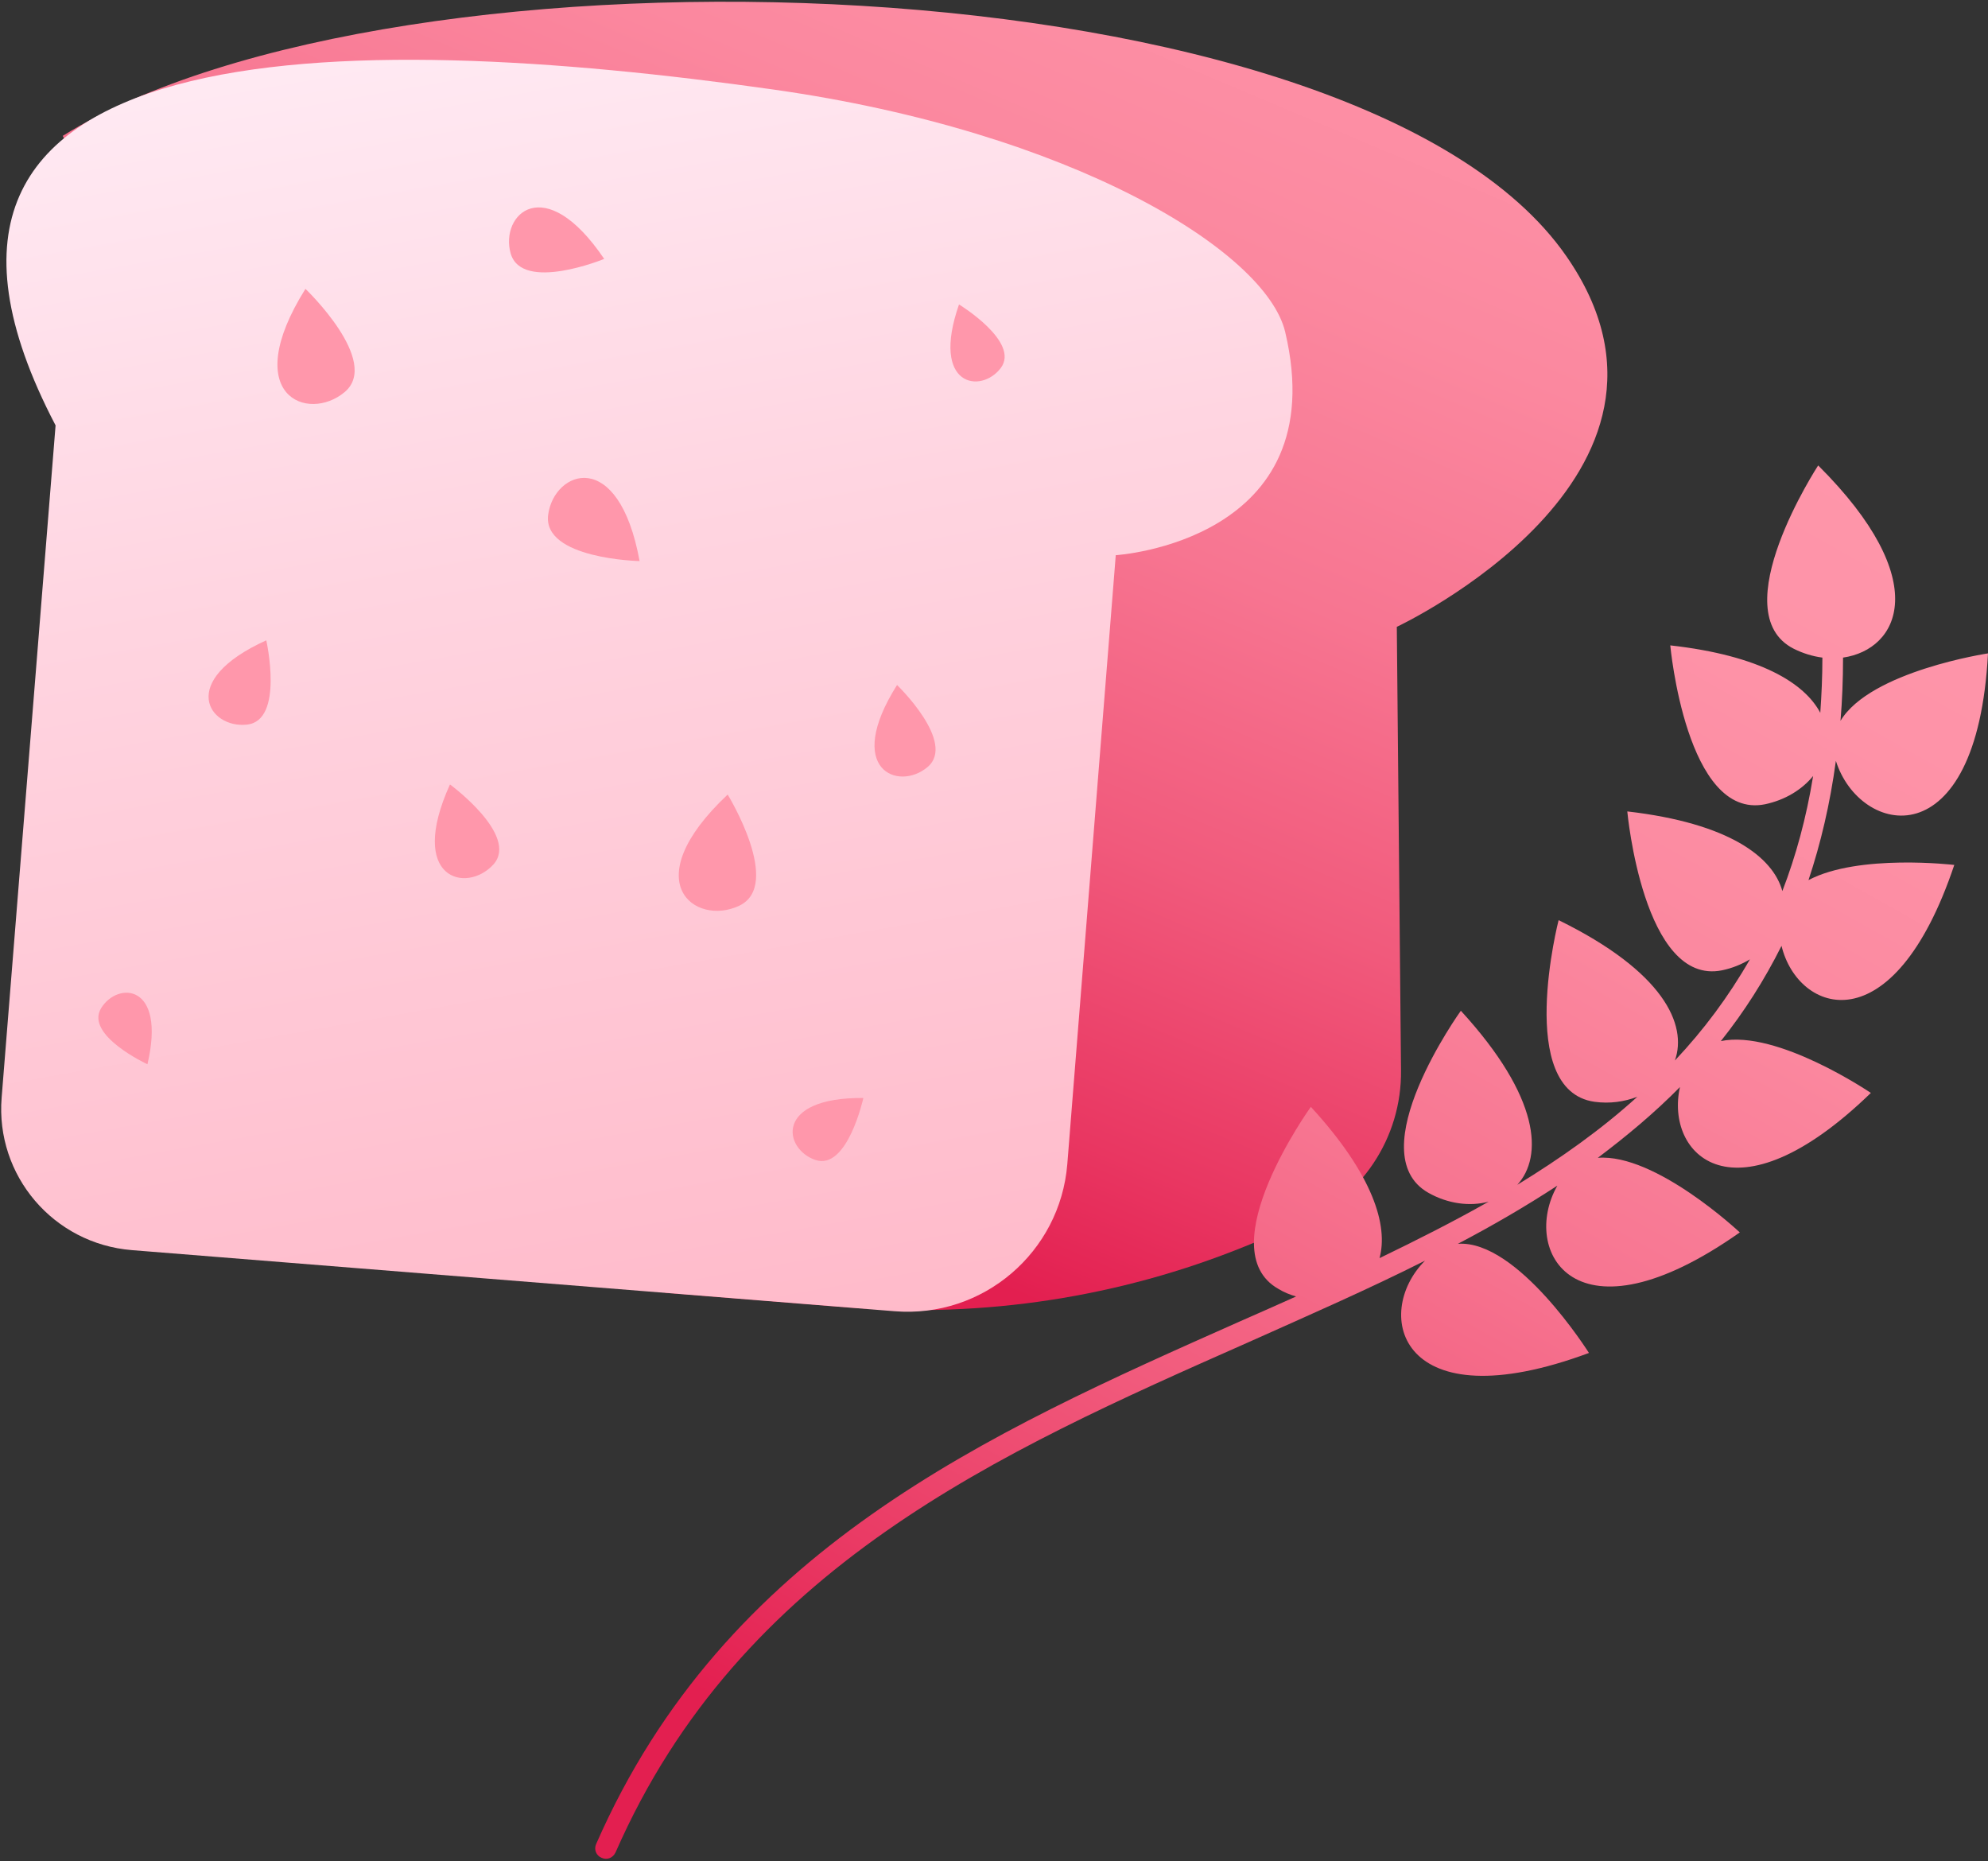
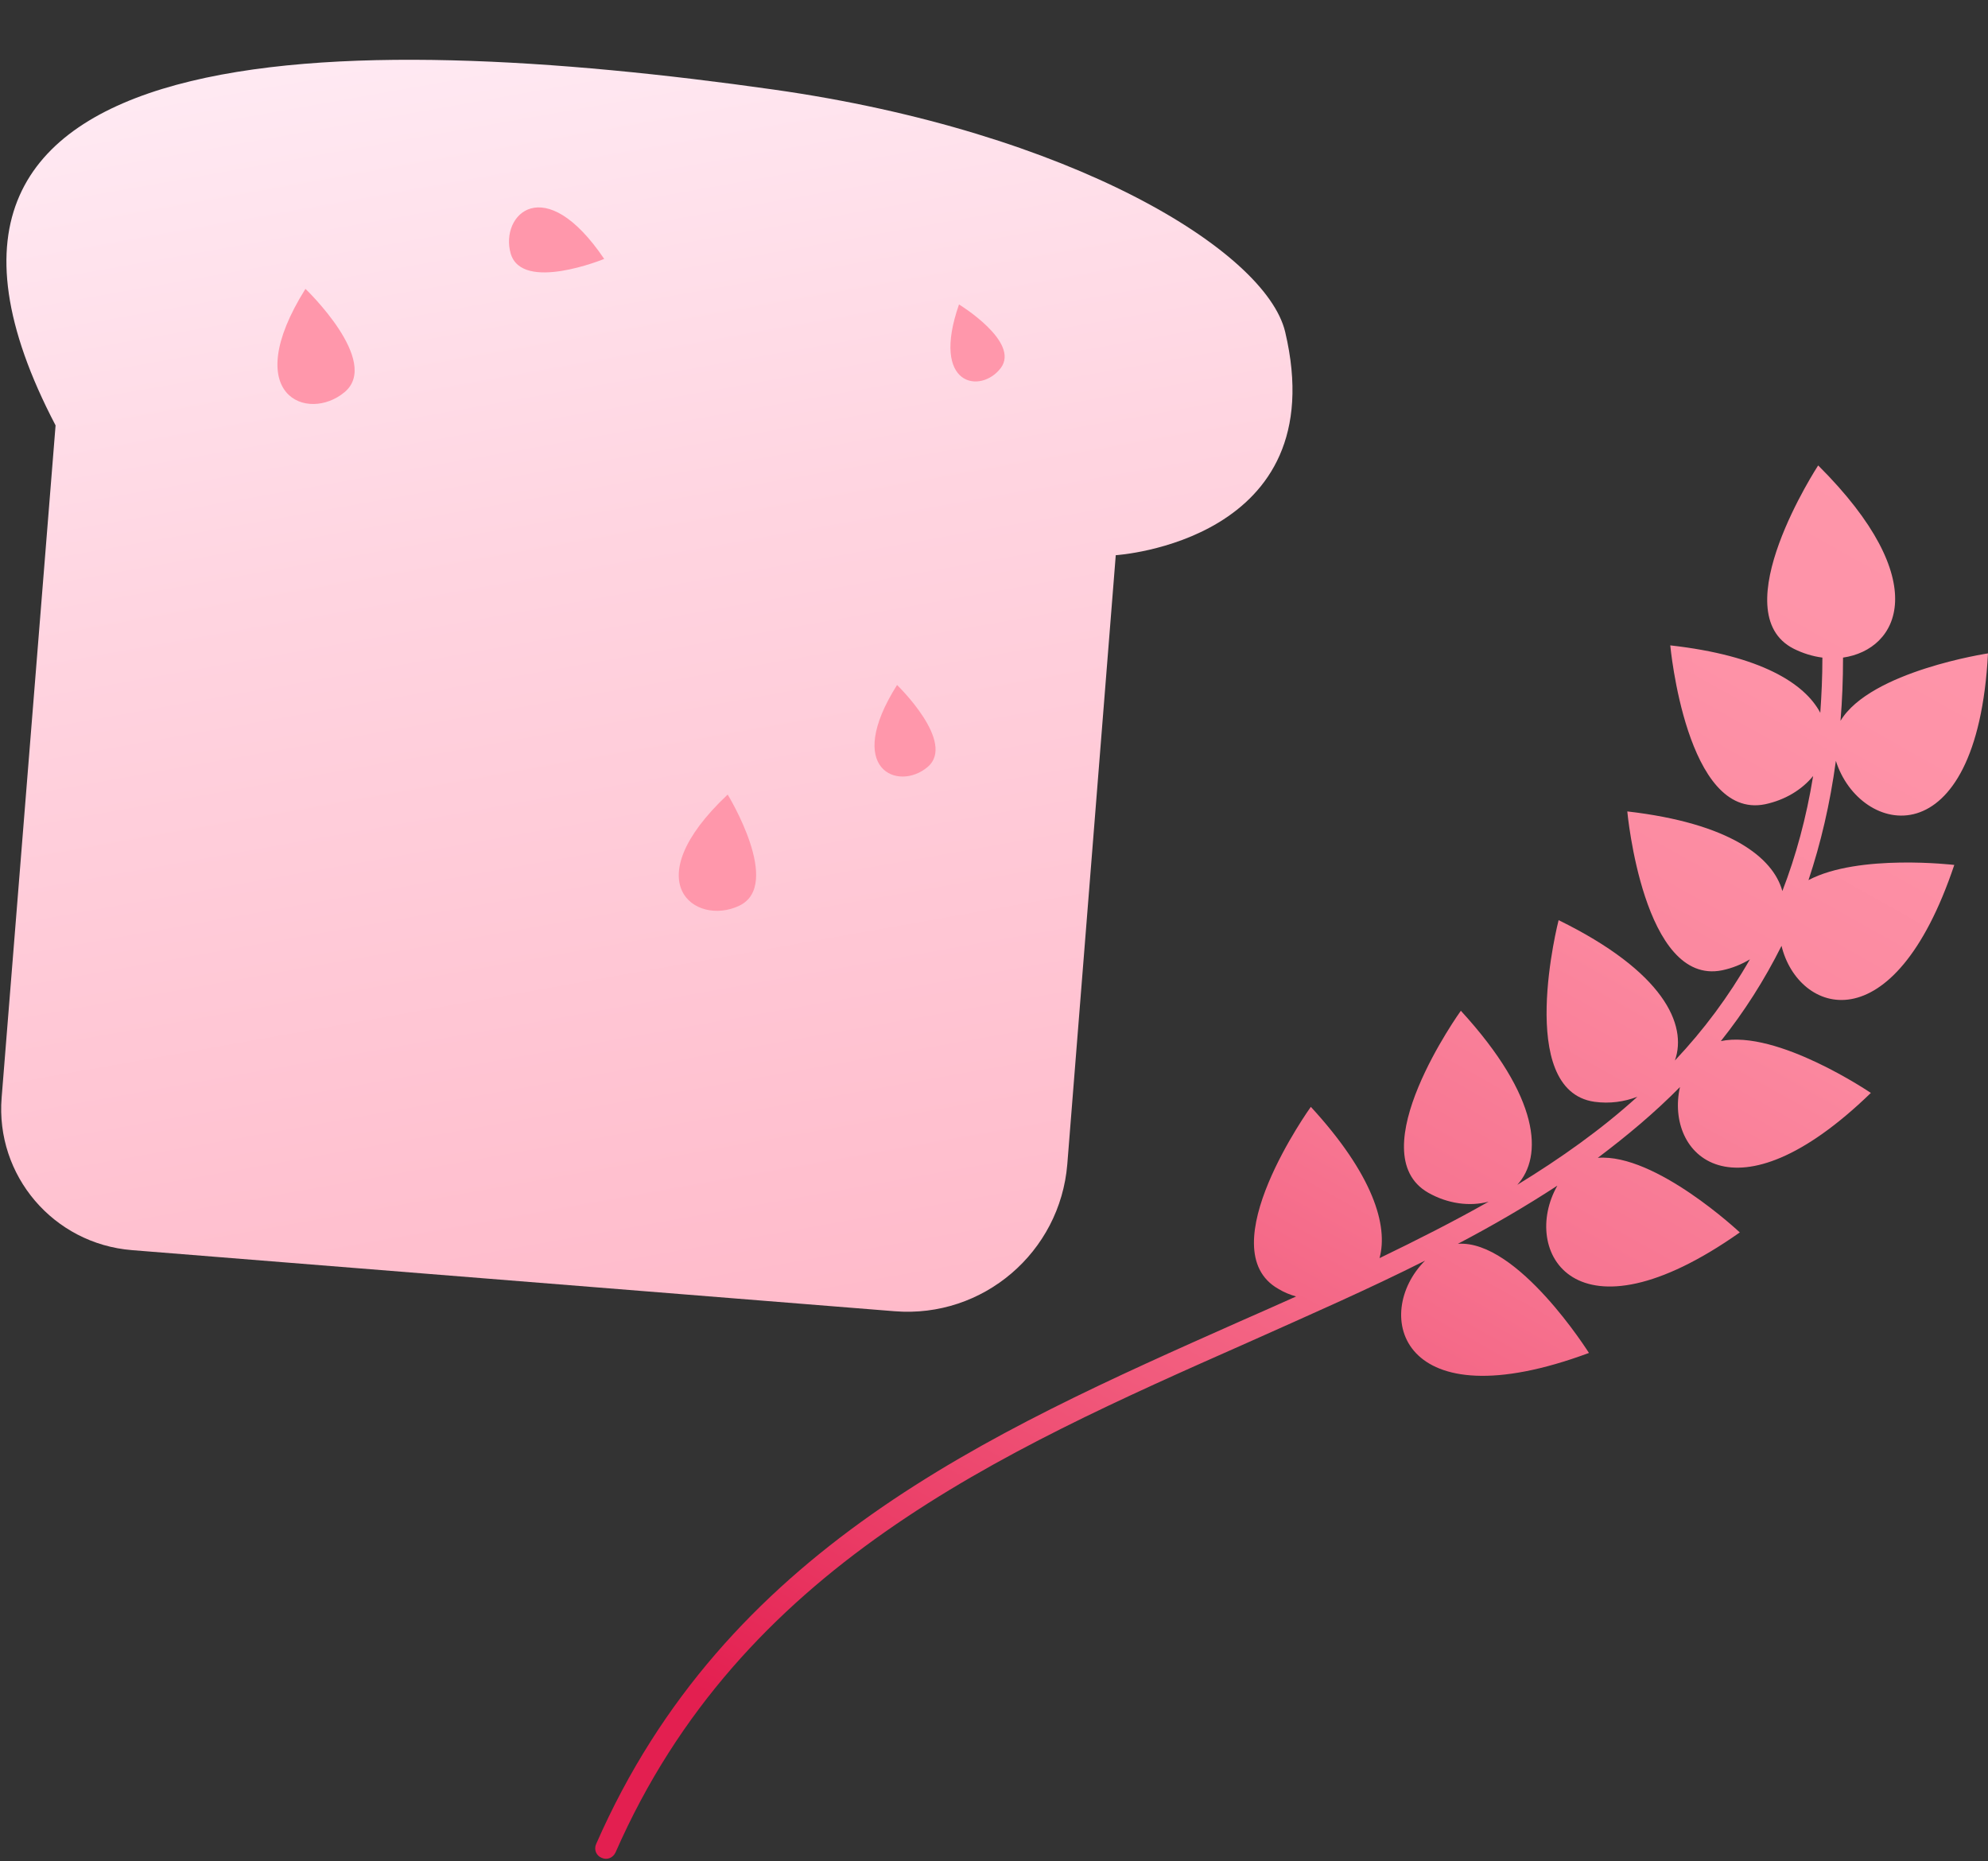
<svg xmlns="http://www.w3.org/2000/svg" width="768" height="719" viewBox="0 0 768 719" fill="none">
  <rect x="0" y="0" width="768" height="719" fill="#333333" stroke="none" />
-   <path d="M24.235 52.482C152.998 -27.608 524.636 -16.865 605.052 98.876C664.143 183.849 539.613 242.126 539.613 242.126L541.24 413.376C541.566 439.584 525.776 463.188 501.358 473.118L481.01 481.42C432.5 501.117 380.083 509.094 327.992 505.024L256.855 499.326L24.235 52.482Z" fill="url(#paint0_linear_301_3026)" />
  <path d="M21.471 164.315L0.635 423.957C-1.807 454.073 20.657 480.444 50.935 482.886L345.576 506.489C379.761 509.257 409.55 483.699 412.318 449.677L431.038 214.453C431.038 214.453 515.686 209.244 496.478 128.177C488.99 96.922 413.946 50.854 298.694 34.576C134.281 11.297 -59.433 9.832 21.471 164.315Z" fill="url(#paint1_linear_301_3026)" />
  <path d="M118 111.573C92.117 152.92 118.977 163.338 133.139 151.455C147.301 139.572 118 111.573 118 111.573Z" fill="url(#paint2_linear_301_3026)" />
-   <path d="M247.091 216.731C238.952 172.291 214.046 181.733 211.767 198.825C209.488 215.917 247.091 216.731 247.091 216.731Z" fill="url(#paint3_linear_301_3026)" />
-   <path d="M102.869 247.336C68.033 263.126 80.893 281.521 95.381 279.893C109.868 278.428 102.869 247.336 102.869 247.336Z" fill="url(#paint4_linear_301_3026)" />
  <path d="M370.483 117.596C359.413 149.339 378.948 152.269 386.598 142.176C394.249 132.084 370.483 117.596 370.483 117.596Z" fill="url(#paint5_linear_301_3026)" />
  <path d="M346.548 264.59C325.874 297.31 347.036 305.775 358.268 296.333C369.663 286.892 346.548 264.59 346.548 264.59Z" fill="url(#paint6_linear_301_3026)" />
  <path d="M281.112 306.915C245.136 340.774 268.577 357.866 285.507 349.89C302.599 341.913 281.112 306.915 281.112 306.915Z" fill="url(#paint7_linear_301_3026)" />
-   <path d="M333.533 424.121C299.023 423.795 302.604 443.818 314.976 448.05C327.347 452.282 333.533 424.121 333.533 424.121Z" fill="url(#paint8_linear_301_3026)" />
-   <path d="M56.961 411.097C64.286 379.842 45.403 379.028 39.055 389.447C32.706 399.865 56.961 411.097 56.961 411.097Z" fill="url(#paint9_linear_301_3026)" />
-   <path d="M173.832 303.007C157.228 339.634 180.18 345.331 190.599 333.936C200.691 322.704 173.832 303.007 173.832 303.007Z" fill="url(#paint10_linear_301_3026)" />
+   <path d="M173.832 303.007C200.691 322.704 173.832 303.007 173.832 303.007Z" fill="url(#paint10_linear_301_3026)" />
  <path d="M233.414 100.014C210.299 65.83 193.043 82.922 197.276 97.898C201.671 113.037 233.414 100.014 233.414 100.014Z" fill="url(#paint11_linear_301_3026)" />
  <path d="M479.054 510.396C486.379 507.14 493.542 504.047 500.704 500.792C498.425 500.141 495.984 499.164 493.867 497.862C466.845 482.56 506.402 427.539 506.402 427.539C530.494 453.747 536.354 473.444 532.936 485.978C547.424 478.979 561.586 471.816 575.097 464.165C567.772 466.119 559.307 464.979 551.819 460.747C524.797 445.445 564.353 390.424 564.353 390.424C595.12 423.957 596.096 446.747 586.166 457.654C602.933 447.398 618.561 436.329 632.56 423.632C627.514 425.585 621.816 426.399 615.956 425.585C585.19 421.19 602.119 355.425 602.119 355.425C642.653 375.285 651.932 395.795 647.048 409.632C658.117 397.912 667.722 385.052 676.024 370.564C672.768 372.517 669.187 373.982 665.28 374.796C634.839 380.982 628.653 313.426 628.653 313.426C668.21 317.984 684.977 331.17 688.558 344.193C693.767 330.681 697.837 315.868 700.441 299.752C696.046 305.124 689.535 309.031 681.884 310.659C651.443 316.845 645.257 249.289 645.257 249.289C680.093 253.196 697.186 263.94 703.209 275.335C703.697 268.498 704.023 261.335 704.023 254.01C700.279 253.521 696.535 252.382 692.953 250.591C665.28 236.592 702.395 179.78 702.395 179.78C747.324 224.546 733.487 250.917 711.999 254.01C711.999 262.475 711.674 270.614 711.022 278.427C722.58 259.219 767.997 252.382 767.997 252.382C763.765 332.798 718.348 322.868 709.232 293.892C706.953 310.659 703.372 325.798 698.651 339.96C718.022 329.705 754.974 334.1 754.974 334.1C731.371 404.423 694.581 391.563 688.233 365.355C681.558 378.703 673.745 390.912 664.792 402.144C686.605 397.586 722.743 422.167 722.743 422.167C669.838 473.444 643.141 445.933 649.001 419.888C639.234 429.817 628.491 438.771 617.258 447.235C639.56 445.445 672.117 476.048 672.117 476.048C608.305 520.977 587.306 483.211 601.631 457.979C589.422 465.956 576.562 473.444 563.214 480.444C586.329 478.816 613.84 522.605 613.84 522.605C540.587 549.79 530.006 507.466 550.517 486.955C528.541 498.024 505.425 508.117 482.147 518.535C385.778 561.185 286.154 605.3 237.807 715.505C236.83 717.621 234.551 718.598 232.435 717.621C230.319 716.807 229.342 714.366 230.319 712.249C280.131 598.626 381.22 553.86 479.054 510.396Z" fill="url(#paint12_linear_301_3026)" />
  <defs>
    <linearGradient id="paint0_linear_301_3026" x1="456.369" y1="-171.459" x2="206.195" y2="421.085" gradientUnits="userSpaceOnUse">
      <stop stop-color="#FF97AB" />
      <stop offset="0.191" stop-color="#FE93A8" />
      <stop offset="0.372" stop-color="#FB889F" />
      <stop offset="0.55" stop-color="#F77591" />
      <stop offset="0.725" stop-color="#F15A7C" />
      <stop offset="0.897" stop-color="#E93762" />
      <stop offset="1" stop-color="#E31F50" />
    </linearGradient>
    <linearGradient id="paint1_linear_301_3026" x1="195.748" y1="-16.886" x2="473.515" y2="1548.89" gradientUnits="userSpaceOnUse">
      <stop stop-color="#FFECF5" />
      <stop offset="0.146" stop-color="#FFD4E0" />
      <stop offset="0.351" stop-color="#FFB9C9" />
      <stop offset="0.561" stop-color="#FFA6B8" />
      <stop offset="0.775" stop-color="#FF9BAE" />
      <stop offset="1" stop-color="#FF97AB" />
    </linearGradient>
    <linearGradient id="paint2_linear_301_3026" x1="91.178" y1="236.659" x2="48.787" y2="369.3" gradientUnits="userSpaceOnUse">
      <stop stop-color="#FF97AB" />
      <stop offset="0.191" stop-color="#FE93A8" />
      <stop offset="0.372" stop-color="#FB889F" />
      <stop offset="0.55" stop-color="#F77591" />
      <stop offset="0.725" stop-color="#F15A7C" />
      <stop offset="0.897" stop-color="#E93762" />
      <stop offset="1" stop-color="#E31F50" />
    </linearGradient>
    <linearGradient id="paint3_linear_301_3026" x1="185.211" y1="114.846" x2="131.335" y2="-2.533" gradientUnits="userSpaceOnUse">
      <stop stop-color="#FF97AB" />
      <stop offset="0.191" stop-color="#FE93A8" />
      <stop offset="0.372" stop-color="#FB889F" />
      <stop offset="0.55" stop-color="#F77591" />
      <stop offset="0.725" stop-color="#F15A7C" />
      <stop offset="0.897" stop-color="#E93762" />
      <stop offset="1" stop-color="#E31F50" />
    </linearGradient>
    <linearGradient id="paint4_linear_301_3026" x1="31.052" y1="317.284" x2="-54.344" y2="385.413" gradientUnits="userSpaceOnUse">
      <stop stop-color="#FF97AB" />
      <stop offset="0.191" stop-color="#FE93A8" />
      <stop offset="0.372" stop-color="#FB889F" />
      <stop offset="0.55" stop-color="#F77591" />
      <stop offset="0.725" stop-color="#F15A7C" />
      <stop offset="0.897" stop-color="#E93762" />
      <stop offset="1" stop-color="#E31F50" />
    </linearGradient>
    <linearGradient id="paint5_linear_301_3026" x1="371.599" y1="205.389" x2="363.102" y2="300.833" gradientUnits="userSpaceOnUse">
      <stop stop-color="#FF97AB" />
      <stop offset="0.191" stop-color="#FE93A8" />
      <stop offset="0.372" stop-color="#FB889F" />
      <stop offset="0.55" stop-color="#F77591" />
      <stop offset="0.725" stop-color="#F15A7C" />
      <stop offset="0.897" stop-color="#E93762" />
      <stop offset="1" stop-color="#E31F50" />
    </linearGradient>
    <linearGradient id="paint6_linear_301_3026" x1="324.649" y1="364.204" x2="290.354" y2="469.178" gradientUnits="userSpaceOnUse">
      <stop stop-color="#FF97AB" />
      <stop offset="0.191" stop-color="#FE93A8" />
      <stop offset="0.372" stop-color="#FB889F" />
      <stop offset="0.55" stop-color="#F77591" />
      <stop offset="0.725" stop-color="#F15A7C" />
      <stop offset="0.897" stop-color="#E93762" />
      <stop offset="1" stop-color="#E31F50" />
    </linearGradient>
    <linearGradient id="paint7_linear_301_3026" x1="222.698" y1="422.453" x2="147.01" y2="541.221" gradientUnits="userSpaceOnUse">
      <stop stop-color="#FF97AB" />
      <stop offset="0.191" stop-color="#FE93A8" />
      <stop offset="0.372" stop-color="#FB889F" />
      <stop offset="0.55" stop-color="#F77591" />
      <stop offset="0.725" stop-color="#F15A7C" />
      <stop offset="0.897" stop-color="#E93762" />
      <stop offset="1" stop-color="#E31F50" />
    </linearGradient>
    <linearGradient id="paint8_linear_301_3026" x1="248.598" y1="455.074" x2="152.907" y2="478.444" gradientUnits="userSpaceOnUse">
      <stop stop-color="#FF97AB" />
      <stop offset="0.191" stop-color="#FE93A8" />
      <stop offset="0.372" stop-color="#FB889F" />
      <stop offset="0.55" stop-color="#F77591" />
      <stop offset="0.725" stop-color="#F15A7C" />
      <stop offset="0.897" stop-color="#E93762" />
      <stop offset="1" stop-color="#E31F50" />
    </linearGradient>
    <linearGradient id="paint9_linear_301_3026" x1="47.812" y1="326.601" x2="46.099" y2="235.054" gradientUnits="userSpaceOnUse">
      <stop stop-color="#FF97AB" />
      <stop offset="0.191" stop-color="#FE93A8" />
      <stop offset="0.372" stop-color="#FB889F" />
      <stop offset="0.55" stop-color="#F77591" />
      <stop offset="0.725" stop-color="#F15A7C" />
      <stop offset="0.897" stop-color="#E93762" />
      <stop offset="1" stop-color="#E31F50" />
    </linearGradient>
    <linearGradient id="paint10_linear_301_3026" x1="165.389" y1="408.797" x2="145.224" y2="521.837" gradientUnits="userSpaceOnUse">
      <stop stop-color="#FF97AB" />
      <stop offset="0.191" stop-color="#FE93A8" />
      <stop offset="0.372" stop-color="#FB889F" />
      <stop offset="0.55" stop-color="#F77591" />
      <stop offset="0.725" stop-color="#F15A7C" />
      <stop offset="0.897" stop-color="#E93762" />
      <stop offset="1" stop-color="#E31F50" />
    </linearGradient>
    <linearGradient id="paint11_linear_301_3026" x1="145.986" y1="36.17" x2="57.97" y2="-42.173" gradientUnits="userSpaceOnUse">
      <stop stop-color="#FF97AB" />
      <stop offset="0.191" stop-color="#FE93A8" />
      <stop offset="0.372" stop-color="#FB889F" />
      <stop offset="0.55" stop-color="#F77591" />
      <stop offset="0.725" stop-color="#F15A7C" />
      <stop offset="0.897" stop-color="#E93762" />
      <stop offset="1" stop-color="#E31F50" />
    </linearGradient>
    <linearGradient id="paint12_linear_301_3026" x1="723.071" y1="126.399" x2="389.868" y2="720.143" gradientUnits="userSpaceOnUse">
      <stop stop-color="#FF97AB" />
      <stop offset="0.191" stop-color="#FE93A8" />
      <stop offset="0.372" stop-color="#FB889F" />
      <stop offset="0.55" stop-color="#F77591" />
      <stop offset="0.725" stop-color="#F15A7C" />
      <stop offset="0.897" stop-color="#E93762" />
      <stop offset="1" stop-color="#E31F50" />
    </linearGradient>
  </defs>
</svg>